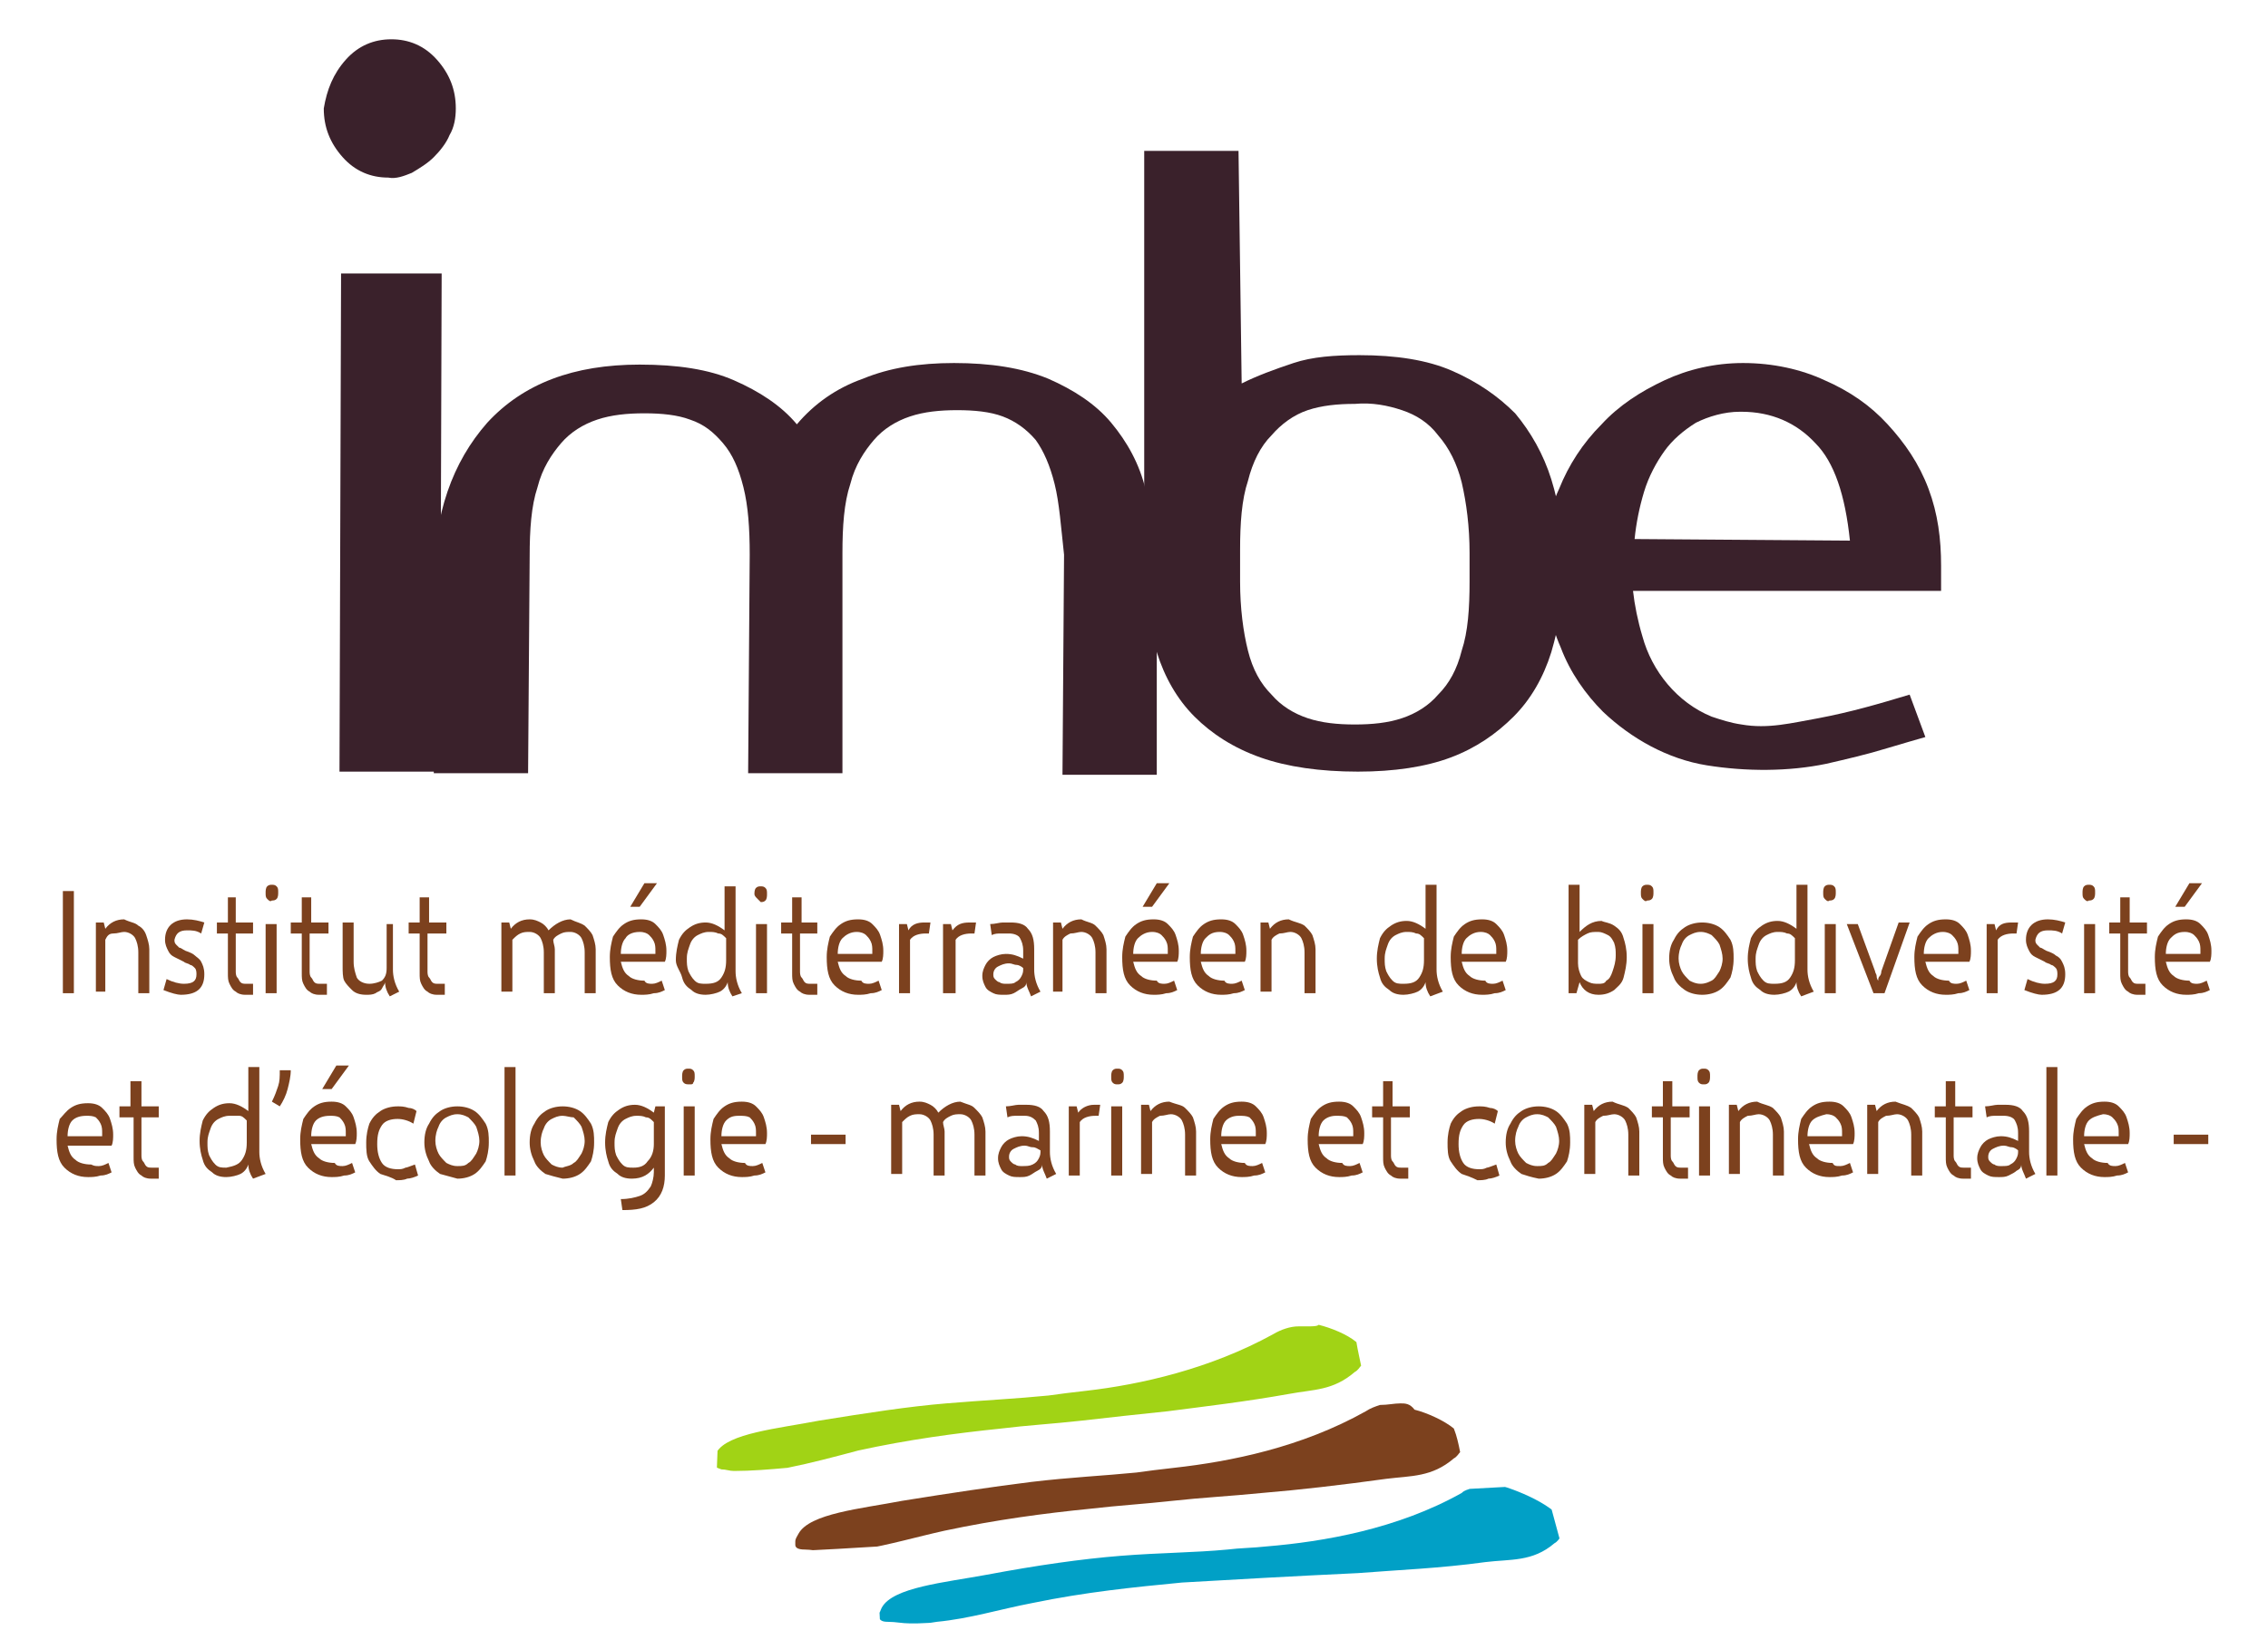
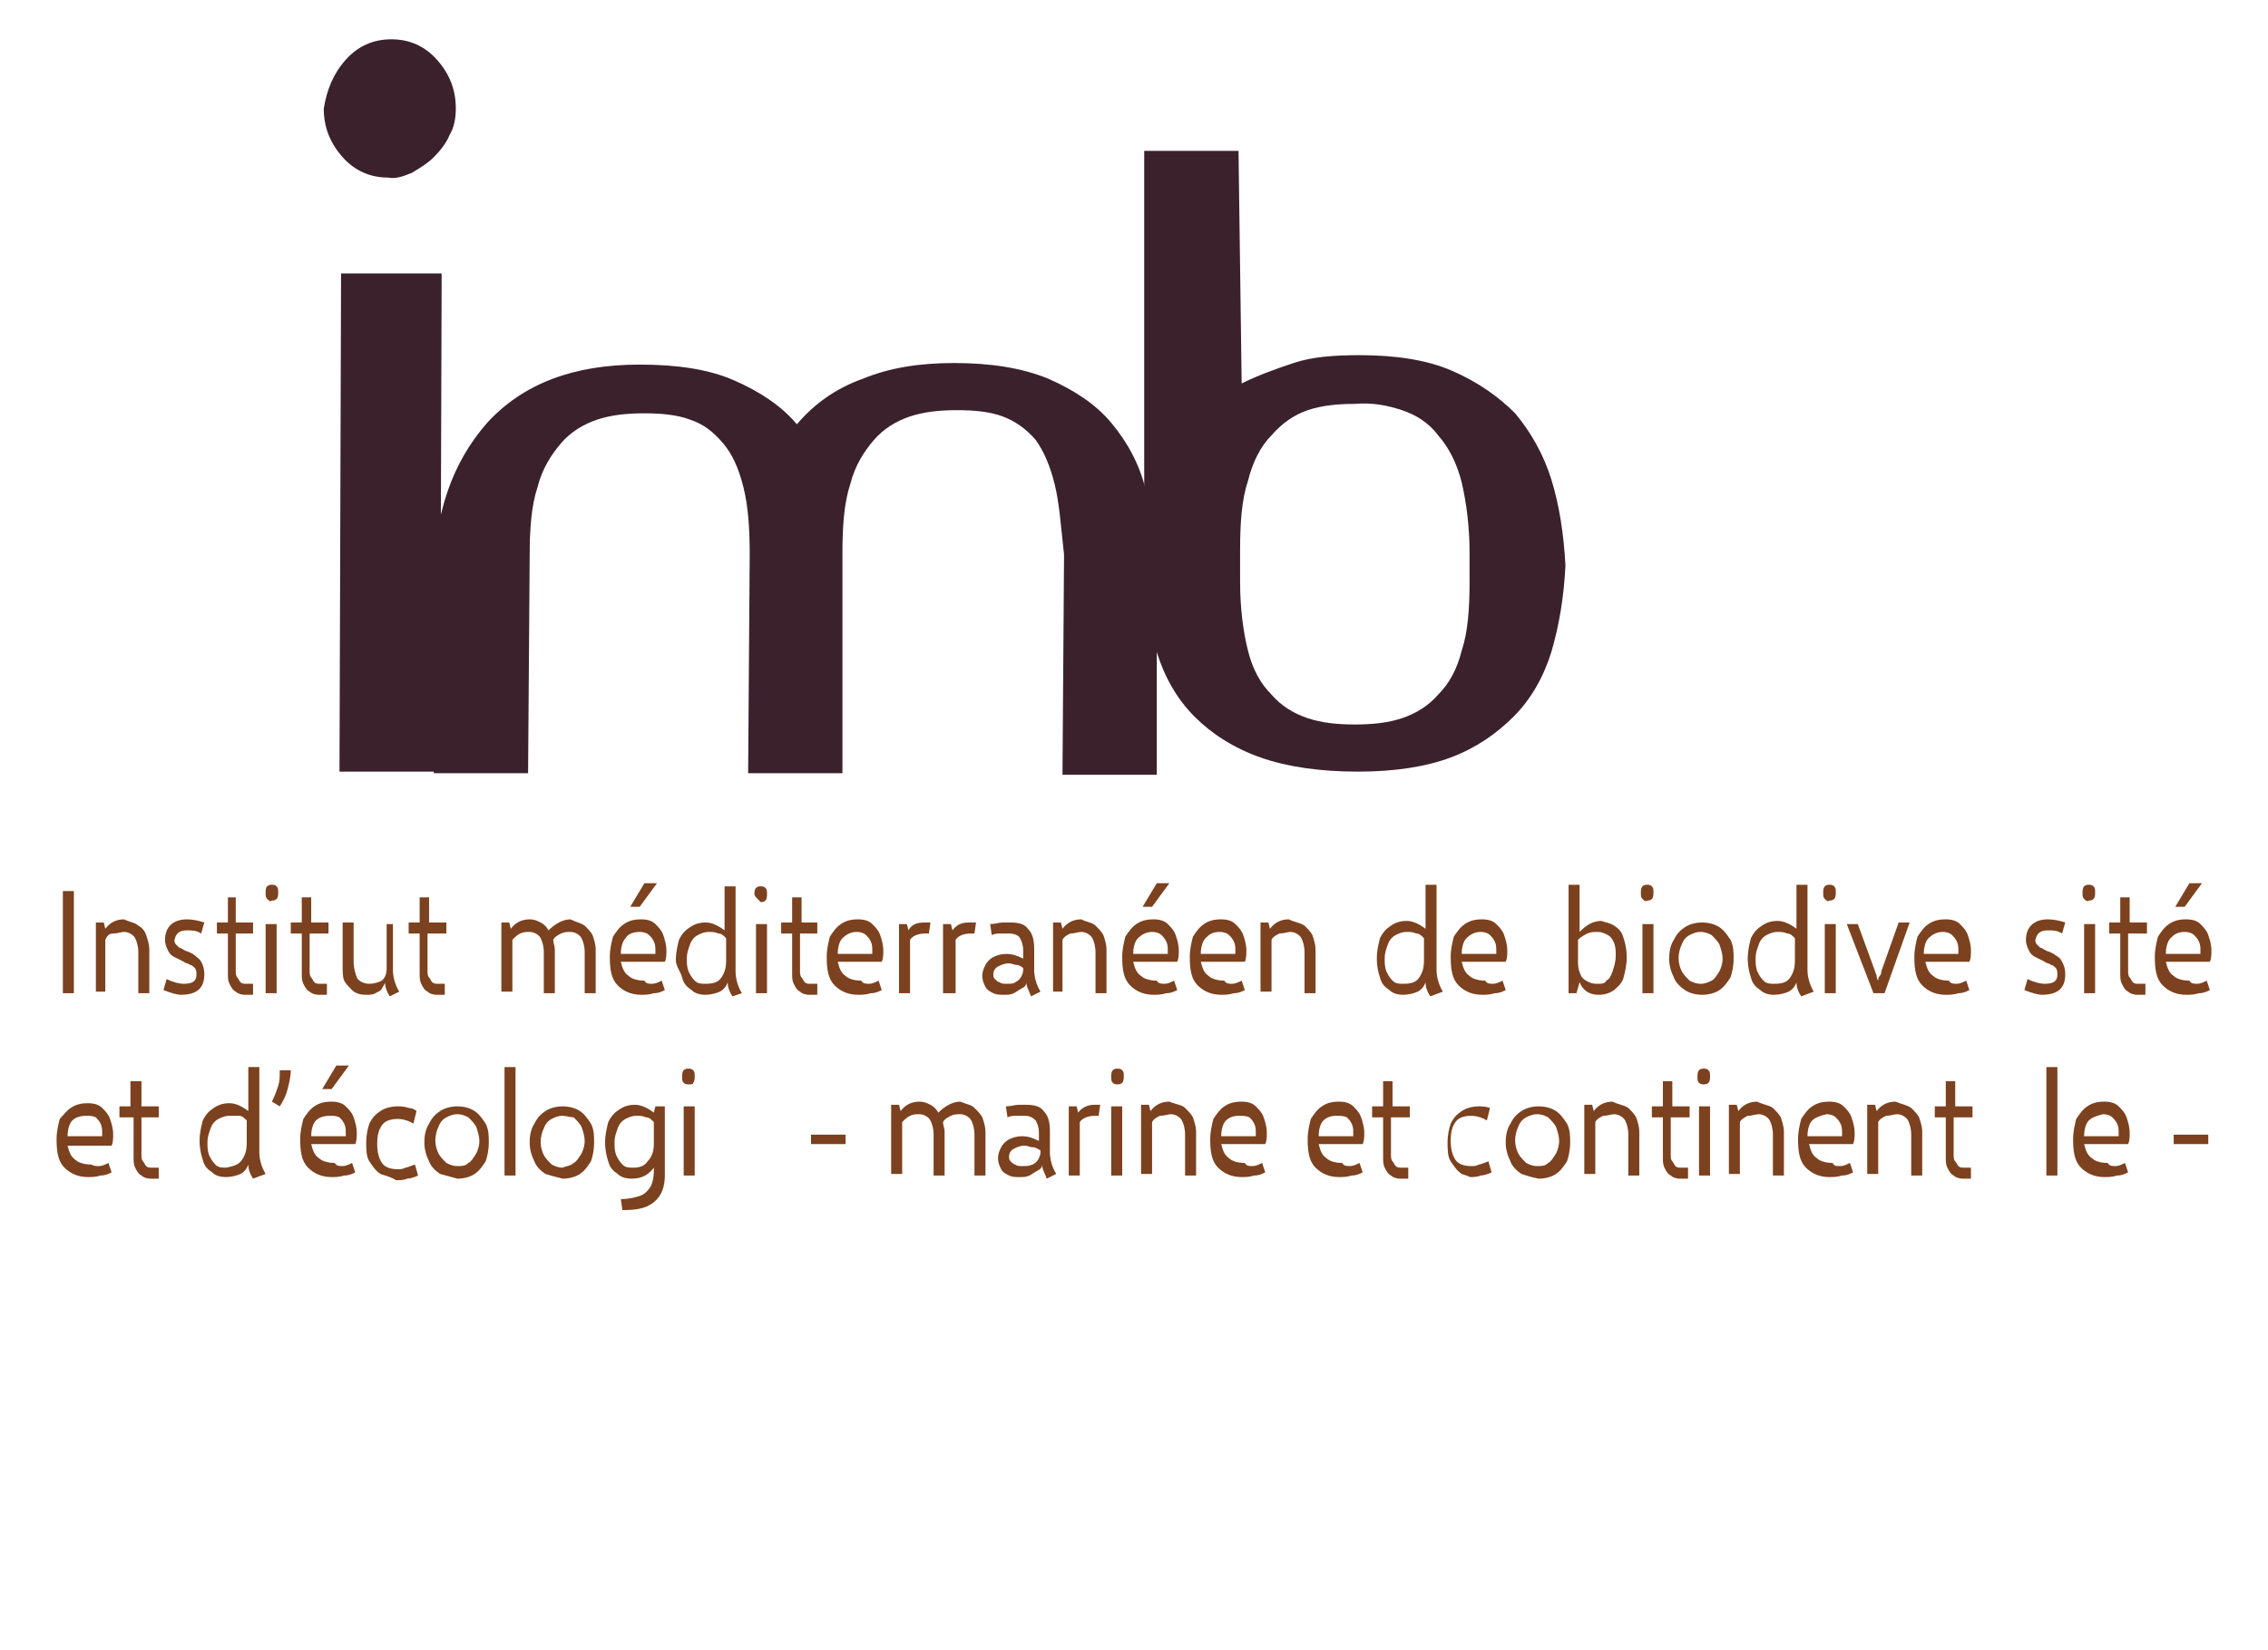
<svg xmlns="http://www.w3.org/2000/svg" xmlns:xlink="http://www.w3.org/1999/xlink" id="Calque_1" x="0px" y="0px" viewBox="0 0 144.3 105" style="enable-background:new 0 0 144.3 105;" xml:space="preserve">
  <style type="text/css">
	.st0{fill:#3A212B;}
	.st1{fill:#7C411E;}
	.st2{enable-background:new    ;}
	.st3{clip-path:url(#SVGID_00000111158866575572342450000006803342705925206924_);}
	.st4{clip-path:url(#SVGID_00000091716246218925878310000010670956069482427287_);fill:#A1D315;}
	.st5{clip-path:url(#SVGID_00000169531224514474990110000018153366341693245581_);fill:#01A0C6;}
	.st6{clip-path:url(#SVGID_00000180355168292087206060000015112419712157022379_);fill:#7C411E;}
</style>
  <g>
    <g>
      <path class="st0" d="M22,3.8c0.8-0.9,1.8-1.3,2.9-1.3c1.1,0,2.1,0.4,2.9,1.3C28.6,4.7,29,5.7,29,6.9c0,0.6-0.1,1.2-0.4,1.7    c-0.2,0.5-0.6,1-1,1.4c-0.4,0.4-0.9,0.7-1.4,1c-0.5,0.2-1,0.4-1.5,0.3c-1.1,0-2.1-0.4-2.9-1.3c-0.8-0.9-1.2-1.9-1.2-3.1    C20.8,5.7,21.2,4.7,22,3.8 M28,49.1l-6.4,0l0.1-31.7l6.4,0L28,49.1z" />
      <g>
        <path class="st0" d="M67.1,30.8c-0.3-1.2-0.7-2.1-1.2-2.8c-0.6-0.7-1.3-1.2-2.1-1.5c-0.8-0.3-1.8-0.4-2.9-0.4     c-1.1,0-2.1,0.1-3,0.4c-0.9,0.3-1.7,0.8-2.3,1.5c-0.6,0.7-1.2,1.6-1.5,2.8c-0.4,1.2-0.5,2.7-0.5,4.4c0,0.1,0,0.3,0,0.6     c0,0.3,0,0.9,0,1.8c0,0.9,0,2.3,0,4.1c0,1.8,0,4.3,0,7.5l-6,0l0.1-13.9c0-1.7-0.1-3.1-0.4-4.3c-0.3-1.2-0.7-2.1-1.3-2.8     c-0.6-0.7-1.2-1.2-2.1-1.5c-0.8-0.3-1.8-0.4-2.9-0.4c-1.1,0-2.1,0.1-3,0.4c-0.9,0.3-1.7,0.8-2.3,1.5c-0.6,0.7-1.2,1.6-1.5,2.8     c-0.4,1.2-0.5,2.7-0.5,4.4l-0.1,13.8l-6,0l0-12.2c0-4.3,1.2-7.6,3.4-10.1c2.3-2.5,5.5-3.7,9.7-3.7c2.4,0,4.4,0.3,6,1     c1.6,0.7,3,1.6,4,2.8c1.1-1.3,2.5-2.3,4.2-2.9c1.7-0.7,3.6-1,5.8-1c2.3,0,4.3,0.3,6,1c1.6,0.7,3,1.6,4,2.8c1,1.2,1.8,2.6,2.2,4.3     c0.5,1.7,0.7,3.6,0.7,5.7l0,12.4l-6,0l0.1-14C67.5,33.5,67.4,32,67.1,30.8" />
        <path class="st0" d="M72.8,34.8c0-0.8,0-1.8,0-3.1c0-1.3,0-2.8,0-4.5c0-1.7,0-3.5,0-5.5c0-1.9,0-3.9,0-6c0-2.1,0-4.1,0-6.1l6,0     L79,24.4c1-0.5,2.1-0.9,3.3-1.3c1.2-0.4,2.6-0.5,4.2-0.5c2.3,0,4.3,0.3,5.9,1c1.6,0.7,2.9,1.6,4,2.7c1,1.2,1.8,2.6,2.3,4.2     c0.5,1.6,0.8,3.5,0.9,5.5c-0.1,2-0.4,3.8-0.9,5.5c-0.5,1.6-1.3,3-2.4,4.1c-1.1,1.1-2.4,2-4,2.6c-1.6,0.6-3.6,0.9-5.9,0.9     c-2.4,0-4.5-0.3-6.2-0.9c-1.7-0.6-3.1-1.5-4.2-2.6c-1.1-1.1-1.9-2.5-2.4-4.1c-0.5-1.6-0.8-3.4-0.9-5.5     C72.8,36,72.8,35.6,72.8,34.8 M78.9,37c0,1.7,0.2,3.2,0.5,4.4c0.3,1.2,0.8,2.1,1.5,2.8c0.6,0.7,1.4,1.2,2.3,1.5     c0.9,0.3,1.9,0.4,3,0.4c1.1,0,2.1-0.1,3-0.4c0.9-0.3,1.7-0.8,2.3-1.5c0.7-0.7,1.2-1.6,1.5-2.8c0.4-1.2,0.5-2.7,0.5-4.4l0-1.8     c0-1.7-0.2-3.2-0.5-4.5c-0.3-1.2-0.8-2.2-1.5-3c-0.6-0.8-1.4-1.3-2.3-1.6c-0.9-0.3-1.9-0.5-3-0.4c-1.1,0-2.1,0.1-3,0.4     c-0.9,0.3-1.7,0.9-2.3,1.6c-0.7,0.7-1.2,1.7-1.5,2.9c-0.4,1.2-0.5,2.7-0.5,4.4L78.9,37z" />
-         <path class="st0" d="M103.9,37.6c0.1,0.9,0.3,1.9,0.6,2.9c0.6,2.2,2.2,4.2,4.4,5.1c0.6,0.2,1.2,0.4,1.9,0.5     c1.7,0.3,3.2-0.1,4.9-0.4c2.1-0.4,3.8-0.9,5.8-1.5c0,0,1,2.7,1,2.7c0,0-2.1,0.6-2.4,0.7c-1.3,0.4-2.6,0.7-3.9,1     c-2.4,0.5-5.1,0.5-7.6,0.1c-2.5-0.4-4.8-1.7-6.6-3.4c-1.1-1.1-2.1-2.5-2.7-4.1c-0.7-1.6-1-3.3-1.1-5.2c0-1.7,0.3-3.4,1-4.9     c0.6-1.5,1.5-2.9,2.7-4.1c1.1-1.2,2.5-2.1,4-2.8c1.5-0.7,3.2-1.1,5-1.1c1.9,0,3.7,0.4,5.2,1.1c1.6,0.7,2.9,1.6,4,2.8     c1.1,1.2,2,2.5,2.6,4.1c0.6,1.6,0.8,3.2,0.8,4.9c0,0.2,0,0.4,0,0.8c0,0.3,0,0.6,0,0.8L103.9,37.6z M107.9,26.9     c-0.8,0.5-1.5,1.1-2,1.8c-0.5,0.7-1,1.6-1.3,2.6c-0.3,1-0.5,2-0.6,3l13.7,0.1c-0.3-2.9-1-5-2.2-6.2c-1.2-1.3-2.8-2-4.7-2h-0.1     C109.7,26.2,108.7,26.5,107.9,26.9" />
      </g>
    </g>
    <g>
      <path class="st1" d="M4,56.7h0.7v6.5H4V56.7z" />
      <path class="st1" d="M8.8,58.9C9,59,9.2,59.2,9.3,59.5c0.1,0.3,0.2,0.6,0.2,0.9v2.8H8.8v-2.6c0-0.4-0.1-0.7-0.2-0.9    c-0.1-0.2-0.4-0.4-0.7-0.4c-0.2,0-0.4,0.1-0.7,0.1s-0.4,0.2-0.5,0.4l0,3.3H6.1l0-4.4h0.5l0.1,0.4c0.3-0.4,0.7-0.6,1.2-0.6    C8.3,58.7,8.6,58.7,8.8,58.9z" />
      <path class="st1" d="M10.4,63l0.2-0.7c0.4,0.2,0.8,0.3,1.1,0.3c0.6,0,0.8-0.2,0.8-0.6c0-0.1,0-0.3-0.1-0.4s-0.2-0.2-0.3-0.2    c-0.1-0.1-0.3-0.1-0.4-0.2c-0.2-0.1-0.4-0.2-0.6-0.3c-0.2-0.1-0.3-0.2-0.4-0.4c-0.1-0.2-0.2-0.4-0.2-0.7c0-0.8,0.5-1.3,1.4-1.3    c0.4,0,0.8,0.1,1.1,0.2l-0.2,0.7c-0.3-0.2-0.6-0.2-0.9-0.2c-0.5,0-0.7,0.2-0.8,0.6c0,0.1,0,0.2,0.1,0.3c0.1,0.1,0.1,0.1,0.2,0.2    c0.1,0,0.2,0.1,0.4,0.2c0.3,0.1,0.5,0.2,0.6,0.3s0.3,0.2,0.4,0.4c0.1,0.2,0.2,0.4,0.2,0.8c0,0.9-0.5,1.3-1.5,1.3    C11.3,63.3,10.9,63.2,10.4,63z" />
      <path class="st1" d="M15,59.4v2.4c0,0.1,0,0.3,0.1,0.4c0.1,0.1,0.1,0.2,0.2,0.3c0.1,0.1,0.2,0.1,0.4,0.1c0.1,0,0.2,0,0.4,0v0.7    c-0.2,0-0.4,0-0.5,0c-0.3,0-0.5-0.1-0.6-0.2c-0.2-0.1-0.3-0.3-0.4-0.5c-0.1-0.2-0.1-0.4-0.1-0.7v-2.5h-0.7v-0.7h0.7v-1.6H15v1.6    h1.1v0.7H15z" />
      <path class="st1" d="M17,57.2c-0.1-0.1-0.1-0.2-0.1-0.4c0-0.1,0-0.3,0.1-0.4c0.1-0.1,0.2-0.1,0.3-0.1c0.1,0,0.2,0,0.3,0.1    c0.1,0.1,0.1,0.2,0.1,0.4c0,0.1,0,0.3-0.1,0.4c-0.1,0.1-0.2,0.1-0.3,0.1C17.2,57.4,17.1,57.3,17,57.2z M16.9,58.8h0.7v4.4h-0.7    V58.8z" />
      <path class="st1" d="M19.7,59.4v2.4c0,0.1,0,0.3,0.1,0.4c0.1,0.1,0.1,0.2,0.2,0.3c0.1,0.1,0.2,0.1,0.4,0.1c0.1,0,0.2,0,0.4,0v0.7    c-0.2,0-0.4,0-0.5,0c-0.3,0-0.5-0.1-0.6-0.2c-0.2-0.1-0.3-0.3-0.4-0.5c-0.1-0.2-0.1-0.4-0.1-0.7v-2.5h-0.7v-0.7h0.7v-1.6h0.6v1.6    h1.1v0.7H19.7z" />
      <path class="st1" d="M24.8,63.4c-0.2-0.3-0.3-0.6-0.3-0.9c0,0.1-0.1,0.2-0.2,0.4s-0.3,0.2-0.4,0.3c-0.2,0.1-0.4,0.1-0.6,0.1    c-0.4,0-0.7-0.1-0.9-0.3c-0.2-0.2-0.4-0.4-0.5-0.6s-0.1-0.6-0.1-0.9v-2.8h0.7v2.5c0,0.4,0.1,0.7,0.2,1c0.1,0.2,0.4,0.4,0.8,0.4    c0.3,0,0.6-0.1,0.8-0.2c0.2-0.2,0.3-0.4,0.3-0.8v-2.8H25v2.9c0,0.4,0.1,0.9,0.4,1.4L24.8,63.4z" />
      <path class="st1" d="M27.2,59.4v2.4c0,0.1,0,0.3,0.1,0.4c0.1,0.1,0.1,0.2,0.2,0.3c0.1,0.1,0.2,0.1,0.4,0.1c0.1,0,0.2,0,0.4,0v0.7    c-0.2,0-0.4,0-0.5,0c-0.3,0-0.5-0.1-0.6-0.2c-0.2-0.1-0.3-0.3-0.4-0.5c-0.1-0.2-0.1-0.4-0.1-0.7v-2.5h-0.7v-0.7h0.7v-1.6h0.6v1.6    h1.1v0.7H27.2z" />
      <path class="st1" d="M37.2,58.9c0.2,0.2,0.4,0.4,0.5,0.6c0.1,0.3,0.2,0.6,0.2,0.9v2.8h-0.7v-2.6c0-0.4-0.1-0.7-0.2-0.9    c-0.1-0.2-0.4-0.4-0.7-0.4c-0.2,0-0.4,0-0.6,0.1c-0.2,0.1-0.4,0.2-0.5,0.4c0,0.2,0.1,0.4,0.1,0.6v2.8h-0.7v-2.6    c0-0.4-0.1-0.7-0.2-0.9c-0.1-0.2-0.4-0.4-0.7-0.4c-0.2,0-0.4,0-0.6,0.1c-0.2,0.1-0.3,0.2-0.5,0.4l0,3.3h-0.7l0-4.4h0.5l0.1,0.4    c0.3-0.4,0.7-0.6,1.2-0.6c0.3,0,0.5,0.1,0.7,0.2c0.2,0.1,0.4,0.3,0.5,0.5c0.4-0.4,0.9-0.7,1.4-0.7C36.7,58.7,36.9,58.7,37.2,58.9z    " />
      <path class="st1" d="M41.5,62.6c0.2,0,0.4-0.1,0.6-0.2l0.2,0.6c-0.2,0.1-0.4,0.2-0.7,0.2c-0.3,0.1-0.6,0.1-0.8,0.1    c-0.6,0-1.1-0.2-1.5-0.6c-0.4-0.4-0.5-1-0.5-1.8c0-0.5,0.1-0.9,0.2-1.3c0.2-0.3,0.4-0.6,0.7-0.8c0.3-0.2,0.6-0.3,1.1-0.3    c0.4,0,0.7,0.1,0.9,0.3s0.4,0.4,0.5,0.7c0.1,0.3,0.2,0.6,0.2,1c0,0.2,0,0.5-0.1,0.7l-2.8,0c0.1,0.4,0.2,0.7,0.5,0.9    c0.2,0.2,0.6,0.3,1,0.3C41.1,62.6,41.3,62.6,41.5,62.6z M39.8,59.7c-0.2,0.2-0.3,0.6-0.3,1l2.2,0c0-0.1,0-0.1,0-0.2    c0-0.2,0-0.4-0.1-0.6c-0.1-0.2-0.2-0.3-0.3-0.4c-0.1-0.1-0.3-0.2-0.6-0.2C40.2,59.3,39.9,59.5,39.8,59.7z M41,56.2h0.8l-1.1,1.5    h-0.6L41,56.2z" />
      <path class="st1" d="M46.6,63.4c-0.2-0.3-0.3-0.6-0.3-0.9c-0.1,0.3-0.3,0.5-0.5,0.6c-0.2,0.1-0.6,0.2-0.9,0.2    c-0.4,0-0.7-0.1-0.9-0.3c-0.3-0.2-0.5-0.4-0.6-0.8S43,61.5,43,61.1c0-0.5,0.1-0.9,0.2-1.3c0.2-0.4,0.4-0.6,0.7-0.8    c0.3-0.2,0.6-0.3,1-0.3c0.4,0,0.8,0.2,1.2,0.5v-2.8h0.7v5.4c0,0.4,0.1,0.9,0.4,1.4L46.6,63.4z M45.9,62.2c0.2-0.3,0.3-0.6,0.3-1.1    v-1.4c-0.2-0.2-0.3-0.3-0.5-0.3c-0.2-0.1-0.4-0.1-0.6-0.1c-0.3,0-0.5,0.1-0.7,0.2c-0.2,0.1-0.4,0.3-0.5,0.6    c-0.1,0.3-0.2,0.5-0.2,0.9c0,0.3,0,0.5,0.1,0.8c0.1,0.2,0.2,0.4,0.4,0.6c0.2,0.2,0.4,0.2,0.7,0.2C45.4,62.6,45.7,62.5,45.9,62.2z" />
      <path class="st1" d="M48.2,57.2C48.1,57.1,48,57,48,56.9c0-0.1,0-0.3,0.1-0.4c0.1-0.1,0.2-0.1,0.3-0.1c0.1,0,0.2,0,0.3,0.1    c0.1,0.1,0.1,0.2,0.1,0.4c0,0.1,0,0.3-0.1,0.4c-0.1,0.1-0.2,0.1-0.3,0.1C48.4,57.4,48.3,57.3,48.2,57.2z M48.1,58.8h0.7v4.4h-0.7    V58.8z" />
      <path class="st1" d="M50.9,59.4v2.4c0,0.1,0,0.3,0.1,0.4c0.1,0.1,0.1,0.2,0.2,0.3c0.1,0.1,0.2,0.1,0.4,0.1c0.1,0,0.2,0,0.4,0v0.7    c-0.2,0-0.4,0-0.5,0c-0.3,0-0.5-0.1-0.6-0.2c-0.2-0.1-0.3-0.3-0.4-0.5c-0.1-0.2-0.1-0.4-0.1-0.7v-2.5h-0.7v-0.7h0.7v-1.6h0.6v1.6    H52v0.7H50.9z" />
      <path class="st1" d="M55.3,62.6c0.2,0,0.4-0.1,0.6-0.2l0.2,0.6c-0.2,0.1-0.4,0.2-0.7,0.2c-0.3,0.1-0.6,0.1-0.8,0.1    c-0.6,0-1.1-0.2-1.5-0.6c-0.4-0.4-0.5-1-0.5-1.8c0-0.5,0.1-0.9,0.2-1.3c0.2-0.3,0.4-0.6,0.7-0.8c0.3-0.2,0.6-0.3,1.1-0.3    c0.4,0,0.7,0.1,0.9,0.3s0.4,0.4,0.5,0.7c0.1,0.3,0.2,0.6,0.2,1c0,0.2,0,0.5-0.1,0.7l-2.8,0c0.1,0.4,0.2,0.7,0.5,0.9    c0.2,0.2,0.6,0.3,1,0.3C54.9,62.6,55.1,62.6,55.3,62.6z M53.6,59.7c-0.2,0.2-0.3,0.6-0.3,1l2.2,0c0-0.1,0-0.1,0-0.2    c0-0.2,0-0.4-0.1-0.6c-0.1-0.2-0.2-0.3-0.3-0.4c-0.1-0.1-0.3-0.2-0.6-0.2C54.1,59.3,53.8,59.5,53.6,59.7z" />
      <path class="st1" d="M58.8,58.7c0.1,0,0.2,0,0.4,0l-0.1,0.7c-0.1,0-0.1,0-0.2,0c-0.4,0-0.8,0.1-1,0.4v3.4h-0.7v-4.4h0.5l0.1,0.4    C58,58.8,58.4,58.7,58.8,58.7z" />
      <path class="st1" d="M61.7,58.7c0.1,0,0.2,0,0.4,0l-0.1,0.7c-0.1,0-0.1,0-0.2,0c-0.4,0-0.8,0.1-1,0.4v3.4H60v-4.4h0.5l0.1,0.4    C60.9,58.8,61.2,58.7,61.7,58.7z" />
      <path class="st1" d="M65.6,63.4c-0.1-0.3-0.3-0.6-0.3-0.9c0,0.2-0.1,0.3-0.3,0.4s-0.3,0.2-0.5,0.3c-0.2,0.1-0.4,0.1-0.6,0.1    c-0.3,0-0.5,0-0.7-0.1c-0.2-0.1-0.4-0.2-0.5-0.4c-0.1-0.2-0.2-0.4-0.2-0.7c0-0.3,0.1-0.5,0.2-0.7c0.1-0.2,0.3-0.4,0.5-0.5    c0.2-0.1,0.5-0.2,0.8-0.2c0.4,0,0.7,0.1,1.1,0.3v-0.5c0-0.4-0.1-0.6-0.2-0.8s-0.4-0.3-0.7-0.3c-0.1,0-0.3,0-0.5,0    c-0.2,0-0.4,0-0.6,0.1l-0.1-0.7c0.3,0,0.6-0.1,0.8-0.1c0.2,0,0.3,0,0.5,0c0.5,0,0.9,0.1,1.1,0.4c0.3,0.3,0.4,0.7,0.4,1.3l0,1.3    c0,0.4,0.1,0.9,0.4,1.4L65.6,63.4z M64.6,62.5c0.2-0.1,0.3-0.2,0.4-0.4c0.1-0.2,0.1-0.3,0.1-0.5v0c-0.1-0.1-0.3-0.2-0.4-0.2    c-0.2,0-0.3-0.1-0.5-0.1c-0.3,0-0.5,0.1-0.7,0.2c-0.2,0.1-0.3,0.3-0.3,0.5c0,0.1,0,0.2,0.1,0.3s0.2,0.2,0.3,0.2    c0.1,0.1,0.3,0.1,0.4,0.1C64.3,62.6,64.5,62.6,64.6,62.5z" />
      <path class="st1" d="M69.7,58.9c0.2,0.2,0.4,0.4,0.5,0.6c0.1,0.3,0.2,0.6,0.2,0.9v2.8h-0.7v-2.6c0-0.4-0.1-0.7-0.2-0.9    c-0.1-0.2-0.4-0.4-0.7-0.4c-0.2,0-0.4,0.1-0.7,0.1c-0.2,0.1-0.4,0.2-0.5,0.4l0,3.3H67l0-4.4h0.5l0.1,0.4c0.3-0.4,0.7-0.6,1.2-0.6    C69.2,58.7,69.5,58.7,69.7,58.9z" />
      <path class="st1" d="M74.1,62.6c0.2,0,0.4-0.1,0.6-0.2l0.2,0.6c-0.2,0.1-0.4,0.2-0.7,0.2c-0.3,0.1-0.6,0.1-0.8,0.1    c-0.6,0-1.1-0.2-1.5-0.6c-0.4-0.4-0.5-1-0.5-1.8c0-0.5,0.1-0.9,0.2-1.3c0.2-0.3,0.4-0.6,0.7-0.8c0.3-0.2,0.6-0.3,1.1-0.3    c0.4,0,0.7,0.1,0.9,0.3s0.4,0.4,0.5,0.7c0.1,0.3,0.2,0.6,0.2,1c0,0.2,0,0.5-0.1,0.7l-2.8,0c0.1,0.4,0.2,0.7,0.5,0.9    c0.2,0.2,0.6,0.3,1,0.3C73.7,62.6,73.9,62.6,74.1,62.6z M72.4,59.7c-0.2,0.2-0.3,0.6-0.3,1l2.2,0c0-0.1,0-0.1,0-0.2    c0-0.2,0-0.4-0.1-0.6c-0.1-0.2-0.2-0.3-0.3-0.4c-0.1-0.1-0.3-0.2-0.6-0.2C72.9,59.3,72.6,59.5,72.4,59.7z M73.6,56.2h0.8l-1.1,1.5    h-0.6L73.6,56.2z" />
      <path class="st1" d="M78.4,62.6c0.2,0,0.4-0.1,0.6-0.2l0.2,0.6c-0.2,0.1-0.4,0.2-0.7,0.2c-0.3,0.1-0.6,0.1-0.8,0.1    c-0.6,0-1.1-0.2-1.5-0.6c-0.4-0.4-0.5-1-0.5-1.8c0-0.5,0.1-0.9,0.2-1.3c0.2-0.3,0.4-0.6,0.7-0.8c0.3-0.2,0.6-0.3,1.1-0.3    c0.4,0,0.7,0.1,0.9,0.3c0.2,0.2,0.4,0.4,0.5,0.7c0.1,0.3,0.2,0.6,0.2,1c0,0.2,0,0.5-0.1,0.7l-2.8,0c0.1,0.4,0.2,0.7,0.5,0.9    c0.2,0.2,0.6,0.3,1,0.3C78,62.6,78.2,62.6,78.4,62.6z M76.7,59.7c-0.2,0.2-0.3,0.6-0.3,1l2.2,0c0-0.1,0-0.1,0-0.2    c0-0.2,0-0.4-0.1-0.6c-0.1-0.2-0.2-0.3-0.3-0.4c-0.1-0.1-0.3-0.2-0.6-0.2C77.1,59.3,76.9,59.5,76.7,59.7z" />
      <path class="st1" d="M83,58.9c0.2,0.2,0.4,0.4,0.5,0.6c0.1,0.3,0.2,0.6,0.2,0.9v2.8H83v-2.6c0-0.4-0.1-0.7-0.2-0.9    c-0.1-0.2-0.4-0.4-0.7-0.4c-0.2,0-0.4,0.1-0.7,0.1c-0.2,0.1-0.4,0.2-0.5,0.4l0,3.3h-0.7l0-4.4h0.5l0.1,0.4    c0.3-0.4,0.7-0.6,1.2-0.6C82.4,58.7,82.7,58.7,83,58.9z" />
      <path class="st1" d="M91,63.4c-0.2-0.3-0.3-0.6-0.3-0.9c-0.1,0.3-0.3,0.5-0.5,0.6c-0.2,0.1-0.6,0.2-0.9,0.2    c-0.4,0-0.7-0.1-0.9-0.3c-0.3-0.2-0.5-0.4-0.6-0.8c-0.1-0.3-0.2-0.7-0.2-1.2c0-0.5,0.1-0.9,0.2-1.3c0.2-0.4,0.4-0.6,0.7-0.8    c0.3-0.2,0.6-0.3,1-0.3c0.4,0,0.8,0.2,1.2,0.5v-2.8h0.7v5.4c0,0.4,0.1,0.9,0.4,1.4L91,63.4z M90.3,62.2c0.2-0.3,0.3-0.6,0.3-1.1    v-1.4c-0.2-0.2-0.3-0.3-0.5-0.3c-0.2-0.1-0.4-0.1-0.6-0.1c-0.3,0-0.5,0.1-0.7,0.2c-0.2,0.1-0.4,0.3-0.5,0.6    c-0.1,0.3-0.2,0.5-0.2,0.9c0,0.3,0,0.5,0.1,0.8c0.1,0.2,0.2,0.4,0.4,0.6c0.2,0.2,0.4,0.2,0.7,0.2C89.8,62.6,90.1,62.5,90.3,62.2z" />
      <path class="st1" d="M95,62.6c0.2,0,0.4-0.1,0.6-0.2l0.2,0.6c-0.2,0.1-0.4,0.2-0.7,0.2c-0.3,0.1-0.6,0.1-0.8,0.1    c-0.6,0-1.1-0.2-1.5-0.6c-0.4-0.4-0.5-1-0.5-1.8c0-0.5,0.1-0.9,0.2-1.3c0.2-0.3,0.4-0.6,0.7-0.8c0.3-0.2,0.6-0.3,1.1-0.3    c0.4,0,0.7,0.1,0.9,0.3s0.4,0.4,0.5,0.7c0.1,0.3,0.2,0.6,0.2,1c0,0.2,0,0.5-0.1,0.7l-2.8,0c0.1,0.4,0.2,0.7,0.5,0.9    c0.2,0.2,0.6,0.3,1,0.3C94.6,62.6,94.8,62.6,95,62.6z M93.3,59.7c-0.2,0.2-0.3,0.6-0.3,1l2.2,0c0-0.1,0-0.1,0-0.2    c0-0.2,0-0.4-0.1-0.6c-0.1-0.2-0.2-0.3-0.3-0.4c-0.1-0.1-0.3-0.2-0.6-0.2C93.8,59.3,93.5,59.5,93.3,59.7z" />
      <path class="st1" d="M102.7,58.9c0.3,0.2,0.5,0.4,0.6,0.8c0.1,0.3,0.2,0.7,0.2,1.2c0,0.5-0.1,0.9-0.2,1.3    c-0.1,0.4-0.4,0.6-0.6,0.8c-0.3,0.2-0.6,0.3-1,0.3c-0.6,0-1-0.3-1.2-0.8l-0.2,0.7h-0.5l0-6.9h0.7v3c0.4-0.4,0.8-0.7,1.4-0.7    C102.1,58.7,102.4,58.7,102.7,58.9z M102.2,62.4c0.2-0.1,0.3-0.3,0.4-0.6c0.1-0.3,0.2-0.6,0.2-1c0-0.3,0-0.5-0.1-0.8    c-0.1-0.2-0.2-0.4-0.4-0.5c-0.2-0.1-0.4-0.2-0.6-0.2c-0.3,0-0.5,0-0.7,0.1c-0.2,0.1-0.4,0.2-0.6,0.4v0.9l0,0.6    c0,0.3,0.1,0.6,0.2,0.8s0.3,0.3,0.5,0.4c0.2,0.1,0.4,0.1,0.6,0.1C101.9,62.6,102.1,62.6,102.2,62.4z" />
      <path class="st1" d="M104.5,57.2c-0.1-0.1-0.1-0.2-0.1-0.4c0-0.1,0-0.3,0.1-0.4c0.1-0.1,0.2-0.1,0.3-0.1c0.1,0,0.2,0,0.3,0.1    c0.1,0.1,0.1,0.2,0.1,0.4c0,0.1,0,0.3-0.1,0.4c-0.1,0.1-0.2,0.1-0.3,0.1C104.7,57.4,104.6,57.3,104.5,57.2z M104.5,58.8h0.7v4.4    h-0.7V58.8z" />
      <path class="st1" d="M107.2,63c-0.3-0.2-0.6-0.5-0.7-0.8c-0.2-0.4-0.3-0.8-0.3-1.2c0-0.5,0.1-0.9,0.3-1.2c0.2-0.4,0.4-0.6,0.7-0.8    c0.3-0.2,0.7-0.3,1.1-0.3c0.4,0,0.8,0.1,1.1,0.3c0.3,0.2,0.5,0.5,0.7,0.8c0.2,0.4,0.2,0.8,0.2,1.2c0,0.5-0.1,0.9-0.2,1.2    c-0.2,0.3-0.4,0.6-0.7,0.8c-0.3,0.2-0.7,0.3-1.1,0.3C107.9,63.3,107.5,63.2,107.2,63z M108.9,62.4c0.2-0.1,0.3-0.3,0.5-0.6    c0.1-0.2,0.2-0.5,0.2-0.8c0-0.3-0.1-0.6-0.2-0.9c-0.1-0.2-0.3-0.4-0.5-0.6c-0.2-0.1-0.4-0.2-0.7-0.2c-0.3,0-0.5,0.1-0.7,0.2    c-0.2,0.1-0.4,0.3-0.5,0.6c-0.1,0.2-0.2,0.5-0.2,0.9c0,0.3,0.1,0.6,0.2,0.8c0.1,0.2,0.3,0.4,0.5,0.6c0.2,0.1,0.4,0.2,0.7,0.2    C108.5,62.6,108.7,62.5,108.9,62.4z" />
      <path class="st1" d="M114.6,63.4c-0.2-0.3-0.3-0.6-0.3-0.9c-0.1,0.3-0.3,0.5-0.5,0.6c-0.2,0.1-0.6,0.2-0.9,0.2    c-0.4,0-0.7-0.1-0.9-0.3c-0.3-0.2-0.5-0.4-0.6-0.8c-0.1-0.3-0.2-0.7-0.2-1.2c0-0.5,0.1-0.9,0.2-1.3c0.2-0.4,0.4-0.6,0.7-0.8    c0.3-0.2,0.6-0.3,1-0.3c0.4,0,0.8,0.2,1.2,0.5v-2.8h0.7v5.4c0,0.4,0.1,0.9,0.4,1.4L114.6,63.4z M113.9,62.2    c0.2-0.3,0.3-0.6,0.3-1.1v-1.4c-0.2-0.2-0.3-0.3-0.5-0.3c-0.2-0.1-0.4-0.1-0.6-0.1c-0.3,0-0.5,0.1-0.7,0.2    c-0.2,0.1-0.4,0.3-0.5,0.6c-0.1,0.3-0.2,0.5-0.2,0.9c0,0.3,0,0.5,0.1,0.8c0.1,0.2,0.2,0.4,0.4,0.6c0.2,0.2,0.4,0.2,0.7,0.2    C113.4,62.6,113.7,62.5,113.9,62.2z" />
      <path class="st1" d="M116.1,57.2c-0.1-0.1-0.1-0.2-0.1-0.4c0-0.1,0-0.3,0.1-0.4c0.1-0.1,0.2-0.1,0.3-0.1c0.1,0,0.2,0,0.3,0.1    c0.1,0.1,0.1,0.2,0.1,0.4c0,0.1,0,0.3-0.1,0.4c-0.1,0.1-0.2,0.1-0.3,0.1C116.3,57.4,116.2,57.3,116.1,57.2z M116.1,58.8h0.7v4.4    h-0.7V58.8z" />
      <path class="st1" d="M117.5,58.8h0.7l1.1,3c0,0.1,0.1,0.2,0.1,0.3c0,0.2,0.1,0.3,0.1,0.3h0c0-0.1,0-0.2,0.1-0.3s0.1-0.3,0.1-0.3    l1.1-3.1h0.7l-1.6,4.5h-0.7L117.5,58.8z" />
      <path class="st1" d="M124.5,62.6c0.2,0,0.4-0.1,0.6-0.2l0.2,0.6c-0.2,0.1-0.4,0.2-0.7,0.2c-0.3,0.1-0.6,0.1-0.8,0.1    c-0.6,0-1.1-0.2-1.5-0.6c-0.4-0.4-0.5-1-0.5-1.8c0-0.5,0.1-0.9,0.2-1.3c0.2-0.3,0.4-0.6,0.7-0.8c0.3-0.2,0.6-0.3,1.1-0.3    c0.4,0,0.7,0.1,0.9,0.3s0.4,0.4,0.5,0.7c0.1,0.3,0.2,0.6,0.2,1c0,0.2,0,0.5-0.1,0.7l-2.8,0c0.1,0.4,0.2,0.7,0.5,0.9    c0.2,0.2,0.6,0.3,1,0.3C124.1,62.6,124.3,62.6,124.5,62.6z M122.7,59.7c-0.2,0.2-0.3,0.6-0.3,1l2.2,0c0-0.1,0-0.1,0-0.2    c0-0.2,0-0.4-0.1-0.6c-0.1-0.2-0.2-0.3-0.3-0.4c-0.1-0.1-0.3-0.2-0.6-0.2C123.2,59.3,122.9,59.5,122.7,59.7z" />
-       <path class="st1" d="M128,58.7c0.1,0,0.2,0,0.4,0l-0.1,0.7c-0.1,0-0.1,0-0.2,0c-0.4,0-0.8,0.1-1,0.4v3.4h-0.7v-4.4h0.5l0.1,0.4    C127.2,58.8,127.5,58.7,128,58.7z" />
      <path class="st1" d="M128.8,63l0.2-0.7c0.4,0.2,0.8,0.3,1.1,0.3c0.6,0,0.8-0.2,0.8-0.6c0-0.1,0-0.3-0.1-0.4s-0.2-0.2-0.3-0.2    c-0.1-0.1-0.3-0.1-0.4-0.2c-0.2-0.1-0.4-0.2-0.6-0.3c-0.2-0.1-0.3-0.2-0.4-0.4c-0.1-0.2-0.2-0.4-0.2-0.7c0-0.8,0.5-1.3,1.4-1.3    c0.4,0,0.8,0.1,1.1,0.2l-0.2,0.7c-0.3-0.2-0.6-0.2-0.9-0.2c-0.5,0-0.7,0.2-0.8,0.6c0,0.1,0,0.2,0.1,0.3c0.1,0.1,0.1,0.1,0.2,0.2    c0.1,0,0.2,0.1,0.4,0.2c0.3,0.1,0.5,0.2,0.6,0.3c0.2,0.1,0.3,0.2,0.4,0.4s0.2,0.4,0.2,0.8c0,0.9-0.5,1.3-1.5,1.3    C129.7,63.3,129.3,63.2,128.8,63z" />
      <path class="st1" d="M132.6,57.2c-0.1-0.1-0.1-0.2-0.1-0.4c0-0.1,0-0.3,0.1-0.4c0.1-0.1,0.2-0.1,0.3-0.1c0.1,0,0.2,0,0.3,0.1    c0.1,0.1,0.1,0.2,0.1,0.4c0,0.1,0,0.3-0.1,0.4c-0.1,0.1-0.2,0.1-0.3,0.1C132.8,57.4,132.7,57.3,132.6,57.2z M132.6,58.8h0.7v4.4    h-0.7V58.8z" />
      <path class="st1" d="M135.4,59.4v2.4c0,0.1,0,0.3,0.1,0.4c0.1,0.1,0.1,0.2,0.2,0.3c0.1,0.1,0.2,0.1,0.4,0.1c0.1,0,0.2,0,0.4,0v0.7    c-0.2,0-0.4,0-0.5,0c-0.3,0-0.5-0.1-0.6-0.2c-0.2-0.1-0.3-0.3-0.4-0.5c-0.1-0.2-0.1-0.4-0.1-0.7v-2.5h-0.7v-0.7h0.7v-1.6h0.6v1.6    h1.1v0.7H135.4z" />
      <path class="st1" d="M139.8,62.6c0.2,0,0.4-0.1,0.6-0.2l0.2,0.6c-0.2,0.1-0.4,0.2-0.7,0.2c-0.3,0.1-0.6,0.1-0.8,0.1    c-0.6,0-1.1-0.2-1.5-0.6c-0.4-0.4-0.5-1-0.5-1.8c0-0.5,0.1-0.9,0.2-1.3c0.2-0.3,0.4-0.6,0.7-0.8c0.3-0.2,0.6-0.3,1.1-0.3    c0.4,0,0.7,0.1,0.9,0.3c0.2,0.2,0.4,0.4,0.5,0.7c0.1,0.3,0.2,0.6,0.2,1c0,0.2,0,0.5-0.1,0.7l-2.8,0c0.1,0.4,0.2,0.7,0.5,0.9    c0.2,0.2,0.6,0.3,1,0.3C139.4,62.6,139.6,62.6,139.8,62.6z M138.1,59.7c-0.2,0.2-0.3,0.6-0.3,1l2.2,0c0-0.1,0-0.1,0-0.2    c0-0.2,0-0.4-0.1-0.6c-0.1-0.2-0.2-0.3-0.3-0.4c-0.1-0.1-0.3-0.2-0.6-0.2C138.5,59.3,138.3,59.5,138.1,59.7z M139.3,56.2h0.8    l-1.1,1.5h-0.6L139.3,56.2z" />
      <path class="st1" d="M6.3,74.2c0.2,0,0.4-0.1,0.6-0.2l0.2,0.6c-0.2,0.1-0.4,0.2-0.7,0.2c-0.3,0.1-0.6,0.1-0.8,0.1    c-0.6,0-1.1-0.2-1.5-0.6c-0.4-0.4-0.5-1-0.5-1.8c0-0.5,0.1-0.9,0.2-1.3C4,71,4.2,70.7,4.5,70.5c0.3-0.2,0.6-0.3,1.1-0.3    c0.4,0,0.7,0.1,0.9,0.3s0.4,0.4,0.5,0.7c0.1,0.3,0.2,0.6,0.2,1c0,0.2,0,0.5-0.1,0.7l-2.8,0c0.1,0.4,0.2,0.7,0.5,0.9    c0.2,0.2,0.6,0.3,1,0.3C6,74.2,6.1,74.2,6.3,74.2z M4.6,71.3c-0.2,0.2-0.3,0.6-0.3,1l2.2,0c0-0.1,0-0.1,0-0.2c0-0.2,0-0.4-0.1-0.6    c-0.1-0.2-0.2-0.3-0.3-0.4C5.9,71,5.7,71,5.5,71C5.1,71,4.8,71.1,4.6,71.3z" />
      <path class="st1" d="M9,71.1v2.4c0,0.1,0,0.3,0.1,0.4c0.1,0.1,0.1,0.2,0.2,0.3c0.1,0.1,0.2,0.1,0.4,0.1c0.1,0,0.2,0,0.4,0v0.7    c-0.2,0-0.4,0-0.5,0c-0.3,0-0.5-0.1-0.6-0.2c-0.2-0.1-0.3-0.3-0.4-0.5c-0.1-0.2-0.1-0.4-0.1-0.7v-2.5H7.6v-0.7h0.7v-1.6H9v1.6h1.1    v0.7H9z" />
      <path class="st1" d="M16.1,75c-0.2-0.3-0.3-0.6-0.3-0.9c-0.1,0.3-0.3,0.5-0.5,0.6c-0.2,0.1-0.6,0.2-0.9,0.2    c-0.4,0-0.7-0.1-0.9-0.3c-0.3-0.2-0.5-0.4-0.6-0.8c-0.1-0.3-0.2-0.7-0.2-1.2c0-0.5,0.1-0.9,0.2-1.3c0.2-0.4,0.4-0.6,0.7-0.8    s0.6-0.3,1-0.3c0.4,0,0.8,0.2,1.2,0.5v-2.8h0.7v5.4c0,0.4,0.1,0.9,0.4,1.4L16.1,75z M15.4,73.8c0.2-0.3,0.3-0.6,0.3-1.1v-1.4    c-0.2-0.2-0.3-0.3-0.5-0.3C15,71,14.8,71,14.6,71c-0.3,0-0.5,0.1-0.7,0.2c-0.2,0.1-0.4,0.3-0.5,0.6c-0.1,0.3-0.2,0.5-0.2,0.9    c0,0.3,0,0.5,0.1,0.8c0.1,0.2,0.2,0.4,0.4,0.6c0.2,0.2,0.4,0.2,0.7,0.2C14.9,74.2,15.2,74.1,15.4,73.8z" />
      <path class="st1" d="M17.3,70.1c0.2-0.4,0.3-0.7,0.4-1c0.1-0.3,0.1-0.6,0.1-1h0.7c0,0.4-0.1,0.8-0.2,1.2c-0.1,0.4-0.3,0.8-0.5,1.1    L17.3,70.1z" />
      <path class="st1" d="M21.8,74.2c0.2,0,0.4-0.1,0.6-0.2l0.2,0.6c-0.2,0.1-0.4,0.2-0.7,0.2c-0.3,0.1-0.6,0.1-0.8,0.1    c-0.6,0-1.1-0.2-1.5-0.6c-0.4-0.4-0.5-1-0.5-1.8c0-0.5,0.1-0.9,0.2-1.3c0.2-0.3,0.4-0.6,0.7-0.8c0.3-0.2,0.6-0.3,1.1-0.3    c0.4,0,0.7,0.1,0.9,0.3c0.2,0.2,0.4,0.4,0.5,0.7c0.1,0.3,0.2,0.6,0.2,1c0,0.2,0,0.5-0.1,0.7l-2.8,0c0.1,0.4,0.2,0.7,0.5,0.9    c0.2,0.2,0.6,0.3,1,0.3C21.4,74.2,21.6,74.2,21.8,74.2z M20.1,71.3c-0.2,0.2-0.3,0.6-0.3,1l2.2,0c0-0.1,0-0.1,0-0.2    c0-0.2,0-0.4-0.1-0.6c-0.1-0.2-0.2-0.3-0.3-0.4C21.4,71,21.2,71,21,71C20.6,71,20.3,71.1,20.1,71.3z M21.4,67.8h0.8l-1.1,1.5h-0.6    L21.4,67.8z" />
      <path class="st1" d="M24.2,74.7c-0.3-0.2-0.5-0.5-0.7-0.8c-0.2-0.3-0.2-0.8-0.2-1.2c0-0.5,0.1-0.9,0.2-1.2    c0.2-0.4,0.4-0.6,0.7-0.8c0.3-0.2,0.7-0.3,1.1-0.3c0.2,0,0.4,0,0.7,0.1c0.2,0,0.4,0.1,0.5,0.2l-0.2,0.8c-0.3-0.2-0.7-0.3-1-0.3    c-0.4,0-0.8,0.1-1,0.4c-0.2,0.3-0.3,0.6-0.3,1.2c0,0.5,0.1,0.9,0.3,1.2c0.2,0.3,0.6,0.4,1,0.4c0.2,0,0.3,0,0.5-0.1    c0.1,0,0.3-0.1,0.6-0.2l0.2,0.7c-0.2,0.1-0.5,0.2-0.7,0.2c-0.2,0.1-0.5,0.1-0.7,0.1C24.9,74.9,24.5,74.8,24.2,74.7z" />
      <path class="st1" d="M28,74.7c-0.3-0.2-0.6-0.5-0.7-0.8c-0.2-0.4-0.3-0.8-0.3-1.2c0-0.5,0.1-0.9,0.3-1.2c0.2-0.4,0.4-0.6,0.7-0.8    c0.3-0.2,0.7-0.3,1.1-0.3c0.4,0,0.8,0.1,1.1,0.3c0.3,0.2,0.5,0.5,0.7,0.8c0.2,0.4,0.2,0.8,0.2,1.2c0,0.5-0.1,0.9-0.2,1.2    c-0.2,0.3-0.4,0.6-0.7,0.8c-0.3,0.2-0.7,0.3-1.1,0.3C28.7,74.9,28.4,74.8,28,74.7z M29.8,74c0.2-0.1,0.3-0.3,0.5-0.6    c0.1-0.2,0.2-0.5,0.2-0.8c0-0.3-0.1-0.6-0.2-0.9c-0.1-0.2-0.3-0.4-0.5-0.6c-0.2-0.1-0.4-0.2-0.7-0.2c-0.3,0-0.5,0.1-0.7,0.2    c-0.2,0.1-0.4,0.3-0.5,0.6c-0.1,0.2-0.2,0.5-0.2,0.9c0,0.3,0.1,0.6,0.2,0.8c0.1,0.2,0.3,0.4,0.5,0.6c0.2,0.1,0.4,0.2,0.7,0.2    C29.4,74.2,29.6,74.2,29.8,74z" />
      <path class="st1" d="M32.1,67.9h0.7v6.9h-0.7V67.9z" />
      <path class="st1" d="M34.7,74.7c-0.3-0.2-0.6-0.5-0.7-0.8c-0.2-0.4-0.3-0.8-0.3-1.2c0-0.5,0.1-0.9,0.3-1.2    c0.2-0.4,0.4-0.6,0.7-0.8c0.3-0.2,0.7-0.3,1.1-0.3c0.4,0,0.8,0.1,1.1,0.3c0.3,0.2,0.5,0.5,0.7,0.8c0.2,0.4,0.2,0.8,0.2,1.2    c0,0.5-0.1,0.9-0.2,1.2c-0.2,0.3-0.4,0.6-0.7,0.8c-0.3,0.2-0.7,0.3-1.1,0.3C35.4,74.9,35,74.8,34.7,74.7z M36.5,74    c0.2-0.1,0.3-0.3,0.5-0.6c0.1-0.2,0.2-0.5,0.2-0.8c0-0.3-0.1-0.6-0.2-0.9c-0.1-0.2-0.3-0.4-0.5-0.6C36.3,71.1,36,71,35.8,71    c-0.3,0-0.5,0.1-0.7,0.2c-0.2,0.1-0.4,0.3-0.5,0.6c-0.1,0.2-0.2,0.5-0.2,0.9c0,0.3,0.1,0.6,0.2,0.8c0.1,0.2,0.3,0.4,0.5,0.6    c0.2,0.1,0.4,0.2,0.7,0.2C36,74.2,36.3,74.2,36.5,74z" />
      <path class="st1" d="M42.3,70.4v4.4c0,0.7-0.2,1.3-0.7,1.7c-0.5,0.4-1.1,0.5-2,0.5l-0.1-0.7c0.5,0,0.9-0.1,1.2-0.2    c0.3-0.1,0.5-0.3,0.7-0.6c0.1-0.2,0.2-0.6,0.2-0.9v-0.3c-0.3,0.4-0.7,0.7-1.4,0.7c-0.4,0-0.7-0.1-0.9-0.3    c-0.3-0.2-0.5-0.4-0.6-0.8c-0.1-0.3-0.2-0.7-0.2-1.2c0-0.5,0.1-0.9,0.2-1.3c0.2-0.4,0.4-0.6,0.7-0.8c0.3-0.2,0.6-0.3,1-0.3    c0.4,0,0.8,0.2,1.2,0.5l0.1-0.4H42.3z M41.6,72.8v-1.4c-0.2-0.2-0.3-0.3-0.5-0.3C40.9,71,40.7,71,40.5,71c-0.3,0-0.5,0.1-0.7,0.2    c-0.2,0.1-0.4,0.3-0.5,0.6c-0.1,0.3-0.2,0.5-0.2,0.9c0,0.3,0,0.5,0.1,0.8c0.1,0.2,0.2,0.4,0.4,0.6c0.2,0.2,0.4,0.2,0.7,0.2    c0.4,0,0.7-0.1,0.9-0.4C41.5,73.6,41.6,73.2,41.6,72.8L41.6,72.8z" />
      <path class="st1" d="M43.5,68.9c-0.1-0.1-0.1-0.2-0.1-0.4c0-0.1,0-0.3,0.1-0.4c0.1-0.1,0.2-0.1,0.3-0.1c0.1,0,0.2,0,0.3,0.1    c0.1,0.1,0.1,0.2,0.1,0.4c0,0.1,0,0.3-0.1,0.4C44.1,69,44,69,43.9,69C43.7,69,43.6,69,43.5,68.9z M43.5,70.4h0.7v4.4h-0.7V70.4z" />
-       <path class="st1" d="M47.9,74.2c0.2,0,0.4-0.1,0.6-0.2l0.2,0.6c-0.2,0.1-0.4,0.2-0.7,0.2c-0.3,0.1-0.6,0.1-0.8,0.1    c-0.6,0-1.1-0.2-1.5-0.6c-0.4-0.4-0.5-1-0.5-1.8c0-0.5,0.1-0.9,0.2-1.3c0.2-0.3,0.4-0.6,0.7-0.8c0.3-0.2,0.6-0.3,1.1-0.3    c0.4,0,0.7,0.1,0.9,0.3s0.4,0.4,0.5,0.7c0.1,0.3,0.2,0.6,0.2,1c0,0.2,0,0.5-0.1,0.7l-2.8,0c0.1,0.4,0.2,0.7,0.5,0.9    c0.2,0.2,0.6,0.3,1,0.3C47.5,74.2,47.7,74.2,47.9,74.2z M46.2,71.3c-0.2,0.2-0.3,0.6-0.3,1l2.2,0c0-0.1,0-0.1,0-0.2    c0-0.2,0-0.4-0.1-0.6s-0.2-0.3-0.3-0.4C47.5,71,47.3,71,47,71C46.6,71,46.4,71.1,46.2,71.3z" />
      <path class="st1" d="M51.6,72.2h2.2v0.6h-2.2V72.2z" />
      <path class="st1" d="M62,70.5c0.2,0.2,0.4,0.4,0.5,0.6c0.1,0.3,0.2,0.6,0.2,0.9v2.8H62v-2.6c0-0.4-0.1-0.7-0.2-0.9    c-0.1-0.2-0.4-0.4-0.7-0.4c-0.2,0-0.4,0-0.6,0.1s-0.4,0.2-0.5,0.4c0,0.2,0.1,0.4,0.1,0.6v2.8h-0.7v-2.6c0-0.4-0.1-0.7-0.2-0.9    c-0.1-0.2-0.4-0.4-0.7-0.4c-0.2,0-0.4,0-0.6,0.1c-0.2,0.1-0.3,0.2-0.5,0.4l0,3.3h-0.7l0-4.4h0.5l0.1,0.4c0.3-0.4,0.7-0.6,1.2-0.6    c0.3,0,0.5,0.1,0.7,0.2c0.2,0.1,0.4,0.3,0.5,0.5c0.4-0.4,0.9-0.7,1.4-0.7C61.6,70.3,61.8,70.3,62,70.5z" />
      <path class="st1" d="M66.6,75c-0.1-0.3-0.3-0.6-0.3-0.9c0,0.2-0.1,0.3-0.3,0.4s-0.3,0.2-0.5,0.3c-0.2,0.1-0.4,0.1-0.6,0.1    c-0.3,0-0.5,0-0.7-0.1c-0.2-0.1-0.4-0.2-0.5-0.4c-0.1-0.2-0.2-0.4-0.2-0.7c0-0.3,0.1-0.5,0.2-0.7s0.3-0.4,0.5-0.5    c0.2-0.1,0.5-0.2,0.8-0.2c0.4,0,0.7,0.1,1.1,0.3v-0.5c0-0.4-0.1-0.6-0.2-0.8c-0.2-0.2-0.4-0.3-0.7-0.3c-0.1,0-0.3,0-0.5,0    c-0.2,0-0.4,0-0.6,0.1l-0.1-0.7c0.3,0,0.6-0.1,0.8-0.1c0.2,0,0.3,0,0.5,0c0.5,0,0.9,0.1,1.1,0.4c0.3,0.3,0.4,0.7,0.4,1.3l0,1.3    c0,0.4,0.1,0.9,0.4,1.4L66.6,75z M65.7,74.1c0.2-0.1,0.3-0.2,0.4-0.4c0.1-0.2,0.1-0.3,0.1-0.5v0C66,73.1,65.9,73,65.7,73    c-0.2,0-0.3-0.1-0.5-0.1c-0.3,0-0.5,0.1-0.7,0.2c-0.2,0.1-0.3,0.3-0.3,0.5c0,0.1,0,0.2,0.1,0.3c0.1,0.1,0.2,0.2,0.3,0.2    c0.1,0.1,0.3,0.1,0.4,0.1C65.3,74.2,65.5,74.2,65.7,74.1z" />
      <path class="st1" d="M69.6,70.3c0.1,0,0.2,0,0.4,0L69.9,71c-0.1,0-0.1,0-0.2,0c-0.4,0-0.8,0.1-1,0.4v3.4H68v-4.4h0.5l0.1,0.4    C68.8,70.5,69.2,70.3,69.6,70.3z" />
      <path class="st1" d="M70.8,68.9c-0.1-0.1-0.1-0.2-0.1-0.4c0-0.1,0-0.3,0.1-0.4C70.9,68,71,68,71.1,68c0.1,0,0.2,0,0.3,0.1    c0.1,0.1,0.1,0.2,0.1,0.4c0,0.1,0,0.3-0.1,0.4C71.3,69,71.2,69,71.1,69C71,69,70.9,69,70.8,68.9z M70.7,70.4h0.7v4.4h-0.7V70.4z" />
      <path class="st1" d="M75.4,70.5c0.2,0.2,0.4,0.4,0.5,0.6c0.1,0.3,0.2,0.6,0.2,0.9v2.8h-0.7v-2.6c0-0.4-0.1-0.7-0.2-0.9    c-0.1-0.2-0.4-0.4-0.7-0.4c-0.2,0-0.4,0.1-0.7,0.1c-0.2,0.1-0.4,0.2-0.5,0.4l0,3.3h-0.7l0-4.4h0.5l0.1,0.4    c0.3-0.4,0.7-0.6,1.2-0.6C74.9,70.3,75.2,70.3,75.4,70.5z" />
      <path class="st1" d="M79.7,74.2c0.2,0,0.4-0.1,0.6-0.2l0.2,0.6c-0.2,0.1-0.4,0.2-0.7,0.2c-0.3,0.1-0.6,0.1-0.8,0.1    c-0.6,0-1.1-0.2-1.5-0.6c-0.4-0.4-0.5-1-0.5-1.8c0-0.5,0.1-0.9,0.2-1.3c0.2-0.3,0.4-0.6,0.7-0.8c0.3-0.2,0.6-0.3,1.1-0.3    c0.4,0,0.7,0.1,0.9,0.3s0.4,0.4,0.5,0.7c0.1,0.3,0.2,0.6,0.2,1c0,0.2,0,0.5-0.1,0.7l-2.8,0c0.1,0.4,0.2,0.7,0.5,0.9    c0.2,0.2,0.6,0.3,1,0.3C79.3,74.2,79.5,74.2,79.7,74.2z M78,71.3c-0.2,0.2-0.3,0.6-0.3,1l2.2,0c0-0.1,0-0.1,0-0.2    c0-0.2,0-0.4-0.1-0.6c-0.1-0.2-0.2-0.3-0.3-0.4C79.3,71,79.1,71,78.8,71C78.5,71,78.2,71.1,78,71.3z" />
      <path class="st1" d="M85.9,74.2c0.2,0,0.4-0.1,0.6-0.2l0.2,0.6c-0.2,0.1-0.4,0.2-0.7,0.2c-0.3,0.1-0.6,0.1-0.8,0.1    c-0.6,0-1.1-0.2-1.5-0.6c-0.4-0.4-0.5-1-0.5-1.8c0-0.5,0.1-0.9,0.2-1.3c0.2-0.3,0.4-0.6,0.7-0.8c0.3-0.2,0.6-0.3,1.1-0.3    c0.4,0,0.7,0.1,0.9,0.3s0.4,0.4,0.5,0.7c0.1,0.3,0.2,0.6,0.2,1c0,0.2,0,0.5-0.1,0.7l-2.8,0c0.1,0.4,0.2,0.7,0.5,0.9    c0.2,0.2,0.6,0.3,1,0.3C85.5,74.2,85.7,74.2,85.9,74.2z M84.2,71.3c-0.2,0.2-0.3,0.6-0.3,1l2.2,0c0-0.1,0-0.1,0-0.2    c0-0.2,0-0.4-0.1-0.6c-0.1-0.2-0.2-0.3-0.3-0.4C85.5,71,85.3,71,85,71C84.7,71,84.4,71.1,84.2,71.3z" />
      <path class="st1" d="M88.5,71.1v2.4c0,0.1,0,0.3,0.1,0.4c0.1,0.1,0.1,0.2,0.2,0.3c0.1,0.1,0.2,0.1,0.4,0.1c0.1,0,0.2,0,0.4,0v0.7    c-0.2,0-0.4,0-0.5,0c-0.3,0-0.5-0.1-0.6-0.2c-0.2-0.1-0.3-0.3-0.4-0.5c-0.1-0.2-0.1-0.4-0.1-0.7v-2.5h-0.7v-0.7h0.7v-1.6h0.6v1.6    h1.1v0.7H88.5z" />
-       <path class="st1" d="M93,74.7c-0.3-0.2-0.5-0.5-0.7-0.8c-0.2-0.3-0.2-0.8-0.2-1.2c0-0.5,0.1-0.9,0.2-1.2c0.2-0.4,0.4-0.6,0.7-0.8    c0.3-0.2,0.7-0.3,1.1-0.3c0.2,0,0.4,0,0.7,0.1c0.2,0,0.4,0.1,0.5,0.2l-0.2,0.8c-0.3-0.2-0.7-0.3-1-0.3c-0.4,0-0.8,0.1-1,0.4    c-0.2,0.3-0.3,0.6-0.3,1.2c0,0.5,0.1,0.9,0.3,1.2c0.2,0.3,0.6,0.4,1,0.4c0.2,0,0.3,0,0.5-0.1c0.1,0,0.3-0.1,0.6-0.2l0.2,0.7    c-0.2,0.1-0.5,0.2-0.7,0.2c-0.2,0.1-0.5,0.1-0.7,0.1C93.6,74.9,93.3,74.8,93,74.7z" />
+       <path class="st1" d="M93,74.7c-0.3-0.2-0.5-0.5-0.7-0.8c-0.2-0.3-0.2-0.8-0.2-1.2c0-0.5,0.1-0.9,0.2-1.2c0.2-0.4,0.4-0.6,0.7-0.8    c0.3-0.2,0.7-0.3,1.1-0.3c0.2,0,0.4,0,0.7,0.1l-0.2,0.8c-0.3-0.2-0.7-0.3-1-0.3c-0.4,0-0.8,0.1-1,0.4    c-0.2,0.3-0.3,0.6-0.3,1.2c0,0.5,0.1,0.9,0.3,1.2c0.2,0.3,0.6,0.4,1,0.4c0.2,0,0.3,0,0.5-0.1c0.1,0,0.3-0.1,0.6-0.2l0.2,0.7    c-0.2,0.1-0.5,0.2-0.7,0.2c-0.2,0.1-0.5,0.1-0.7,0.1C93.6,74.9,93.3,74.8,93,74.7z" />
      <path class="st1" d="M96.8,74.7c-0.3-0.2-0.6-0.5-0.7-0.8c-0.2-0.4-0.3-0.8-0.3-1.2c0-0.5,0.1-0.9,0.3-1.2    c0.2-0.4,0.4-0.6,0.7-0.8c0.3-0.2,0.7-0.3,1.1-0.3c0.4,0,0.8,0.1,1.1,0.3c0.3,0.2,0.5,0.5,0.7,0.8c0.2,0.4,0.2,0.8,0.2,1.2    c0,0.5-0.1,0.9-0.2,1.2c-0.2,0.3-0.4,0.6-0.7,0.8c-0.3,0.2-0.7,0.3-1.1,0.3C97.4,74.9,97.1,74.8,96.8,74.7z M98.5,74    c0.2-0.1,0.3-0.3,0.5-0.6c0.1-0.2,0.2-0.5,0.2-0.8c0-0.3-0.1-0.6-0.2-0.9c-0.1-0.2-0.3-0.4-0.5-0.6c-0.2-0.1-0.4-0.2-0.7-0.2    c-0.3,0-0.5,0.1-0.7,0.2c-0.2,0.1-0.4,0.3-0.5,0.6c-0.1,0.2-0.2,0.5-0.2,0.9c0,0.3,0.1,0.6,0.2,0.8c0.1,0.2,0.3,0.4,0.5,0.6    c0.2,0.1,0.4,0.2,0.7,0.2C98.1,74.2,98.3,74.2,98.5,74z" />
      <path class="st1" d="M103.6,70.5c0.2,0.2,0.4,0.4,0.5,0.6c0.1,0.3,0.2,0.6,0.2,0.9v2.8h-0.7v-2.6c0-0.4-0.1-0.7-0.2-0.9    c-0.1-0.2-0.4-0.4-0.7-0.4c-0.2,0-0.4,0.1-0.7,0.1c-0.2,0.1-0.4,0.2-0.5,0.4l0,3.3h-0.7l0-4.4h0.5l0.1,0.4    c0.3-0.4,0.7-0.6,1.2-0.6C103,70.3,103.3,70.3,103.6,70.5z" />
      <path class="st1" d="M106.3,71.1v2.4c0,0.1,0,0.3,0.1,0.4c0.1,0.1,0.1,0.2,0.2,0.3c0.1,0.1,0.2,0.1,0.4,0.1c0.1,0,0.2,0,0.4,0v0.7    c-0.2,0-0.4,0-0.5,0c-0.3,0-0.5-0.1-0.6-0.2c-0.2-0.1-0.3-0.3-0.4-0.5c-0.1-0.2-0.1-0.4-0.1-0.7v-2.5h-0.7v-0.7h0.7v-1.6h0.6v1.6    h1.1v0.7H106.3z" />
      <path class="st1" d="M108.1,68.9c-0.1-0.1-0.1-0.2-0.1-0.4c0-0.1,0-0.3,0.1-0.4c0.1-0.1,0.2-0.1,0.3-0.1c0.1,0,0.2,0,0.3,0.1    c0.1,0.1,0.1,0.2,0.1,0.4c0,0.1,0,0.3-0.1,0.4c-0.1,0.1-0.2,0.1-0.3,0.1C108.3,69,108.2,69,108.1,68.9z M108.1,70.4h0.7v4.4h-0.7    V70.4z" />
      <path class="st1" d="M112.8,70.5c0.2,0.2,0.4,0.4,0.5,0.6c0.1,0.3,0.2,0.6,0.2,0.9v2.8h-0.7v-2.6c0-0.4-0.1-0.7-0.2-0.9    c-0.1-0.2-0.4-0.4-0.7-0.4c-0.2,0-0.4,0.1-0.7,0.1c-0.2,0.1-0.4,0.2-0.5,0.4l0,3.3H110l0-4.4h0.5l0.1,0.4c0.3-0.4,0.7-0.6,1.2-0.6    C112.2,70.3,112.5,70.3,112.8,70.5z" />
      <path class="st1" d="M117.1,74.2c0.2,0,0.4-0.1,0.6-0.2l0.2,0.6c-0.2,0.1-0.4,0.2-0.7,0.2c-0.3,0.1-0.6,0.1-0.8,0.1    c-0.6,0-1.1-0.2-1.5-0.6c-0.4-0.4-0.5-1-0.5-1.8c0-0.5,0.1-0.9,0.2-1.3c0.2-0.3,0.4-0.6,0.7-0.8c0.3-0.2,0.6-0.3,1.1-0.3    c0.4,0,0.7,0.1,0.9,0.3s0.4,0.4,0.5,0.7c0.1,0.3,0.2,0.6,0.2,1c0,0.2,0,0.5-0.1,0.7l-2.8,0c0.1,0.4,0.2,0.7,0.5,0.9    c0.2,0.2,0.6,0.3,1,0.3C116.7,74.2,116.8,74.2,117.1,74.2z M115.3,71.3c-0.2,0.2-0.3,0.6-0.3,1l2.2,0c0-0.1,0-0.1,0-0.2    c0-0.2,0-0.4-0.1-0.6c-0.1-0.2-0.2-0.3-0.3-0.4c-0.1-0.1-0.3-0.2-0.6-0.2C115.8,71,115.5,71.1,115.3,71.3z" />
      <path class="st1" d="M121.6,70.5c0.2,0.2,0.4,0.4,0.5,0.6c0.1,0.3,0.2,0.6,0.2,0.9v2.8h-0.7v-2.6c0-0.4-0.1-0.7-0.2-0.9    c-0.1-0.2-0.4-0.4-0.7-0.4c-0.2,0-0.4,0.1-0.7,0.1c-0.2,0.1-0.4,0.2-0.5,0.4l0,3.3h-0.7l0-4.4h0.5l0.1,0.4    c0.3-0.4,0.7-0.6,1.2-0.6C121.1,70.3,121.3,70.3,121.6,70.5z" />
      <path class="st1" d="M124.3,71.1v2.4c0,0.1,0,0.3,0.1,0.4c0.1,0.1,0.1,0.2,0.2,0.3c0.1,0.1,0.2,0.1,0.4,0.1c0.1,0,0.2,0,0.4,0v0.7    c-0.2,0-0.4,0-0.5,0c-0.3,0-0.5-0.1-0.6-0.2c-0.2-0.1-0.3-0.3-0.4-0.5c-0.1-0.2-0.1-0.4-0.1-0.7v-2.5h-0.7v-0.7h0.7v-1.6h0.6v1.6    h1.1v0.7H124.3z" />
-       <path class="st1" d="M128.9,75c-0.1-0.3-0.3-0.6-0.3-0.9c0,0.2-0.1,0.3-0.3,0.4c-0.1,0.1-0.3,0.2-0.5,0.3    c-0.2,0.1-0.4,0.1-0.6,0.1c-0.3,0-0.5,0-0.7-0.1c-0.2-0.1-0.4-0.2-0.5-0.4c-0.1-0.2-0.2-0.4-0.2-0.7c0-0.3,0.1-0.5,0.2-0.7    c0.1-0.2,0.3-0.4,0.5-0.5c0.2-0.1,0.5-0.2,0.8-0.2c0.4,0,0.7,0.1,1.1,0.3v-0.5c0-0.4-0.1-0.6-0.2-0.8s-0.4-0.3-0.7-0.3    c-0.1,0-0.3,0-0.5,0c-0.2,0-0.4,0-0.6,0.1l-0.1-0.7c0.3,0,0.6-0.1,0.8-0.1c0.2,0,0.3,0,0.5,0c0.5,0,0.9,0.1,1.1,0.4    c0.3,0.3,0.4,0.7,0.4,1.3l0,1.3c0,0.4,0.1,0.9,0.4,1.4L128.9,75z M127.9,74.1c0.2-0.1,0.3-0.2,0.4-0.4c0.1-0.2,0.1-0.3,0.1-0.5v0    c-0.1-0.1-0.3-0.2-0.4-0.2c-0.2,0-0.3-0.1-0.5-0.1c-0.3,0-0.5,0.1-0.7,0.2c-0.2,0.1-0.3,0.3-0.3,0.5c0,0.1,0,0.2,0.1,0.3    c0.1,0.1,0.2,0.2,0.3,0.2c0.1,0.1,0.3,0.1,0.4,0.1C127.6,74.2,127.8,74.2,127.9,74.1z" />
      <path class="st1" d="M130.2,67.9h0.7v6.9h-0.7V67.9z" />
      <path class="st1" d="M134.6,74.2c0.2,0,0.4-0.1,0.6-0.2l0.2,0.6c-0.2,0.1-0.4,0.2-0.7,0.2c-0.3,0.1-0.6,0.1-0.8,0.1    c-0.6,0-1.1-0.2-1.5-0.6c-0.4-0.4-0.5-1-0.5-1.8c0-0.5,0.1-0.9,0.2-1.3c0.2-0.3,0.4-0.6,0.7-0.8c0.3-0.2,0.6-0.3,1.1-0.3    c0.4,0,0.7,0.1,0.9,0.3c0.2,0.2,0.4,0.4,0.5,0.7c0.1,0.3,0.2,0.6,0.2,1c0,0.2,0,0.5-0.1,0.7l-2.8,0c0.1,0.4,0.2,0.7,0.5,0.9    c0.2,0.2,0.6,0.3,1,0.3C134.2,74.2,134.4,74.2,134.6,74.2z M132.9,71.3c-0.2,0.2-0.3,0.6-0.3,1l2.2,0c0-0.1,0-0.1,0-0.2    c0-0.2,0-0.4-0.1-0.6c-0.1-0.2-0.2-0.3-0.3-0.4c-0.1-0.1-0.3-0.2-0.6-0.2C133.4,71,133.1,71.1,132.9,71.3z" />
      <path class="st1" d="M138.3,72.2h2.2v0.6h-2.2V72.2z" />
    </g>
    <g>
      <g>
        <g class="st2">
          <defs>
-             <rect id="SVGID_1_" x="63" y="66.4" transform="matrix(1.745241e-02 -1 1 1.745241e-02 -22.11 165.074)" class="st2" width="19.9" height="54.7" />
-           </defs>
+             </defs>
          <clipPath id="SVGID_00000070113194307935959510000011912904736875261313_">
            <use xlink:href="#SVGID_1_" style="overflow:visible;" />
          </clipPath>
          <g style="clip-path:url(#SVGID_00000070113194307935959510000011912904736875261313_);">
            <g>
              <g>
                <g>
                  <g>
                    <defs>
                      <path id="SVGID_00000092444635798665995750000012265601020456315824_" d="M45.6,93.7c0.1-2.3,0.1-3.5,0.2-5.9            c13.5-1,26.9-2.5,40.4-3.8c0.5,2.4,0.8,3.6,1.3,6C73.5,91.5,59.6,93.2,45.6,93.7" />
                    </defs>
                    <clipPath id="SVGID_00000132790419038958407950000006918373956667915185_">
                      <use xlink:href="#SVGID_00000092444635798665995750000012265601020456315824_" style="overflow:visible;" />
                    </clipPath>
                    <path style="clip-path:url(#SVGID_00000132790419038958407950000006918373956667915185_);fill:#A1D315;" d="M83.1,84.4           c-0.2,0-0.3,0-0.5,0c-0.5,0-1.1,0.2-1.6,0.5c-4,2.2-8.4,3.2-11.9,3.6c-0.9,0.1-1.7,0.2-2.4,0.3c-2,0.2-4.1,0.3-6.5,0.5           c-2.4,0.2-5,0.6-8.1,1.1c-2.6,0.5-5.8,0.8-6.5,2c-0.1,0.2-0.2,0.4-0.2,0.5c0,0.1,0,0.1,0,0.2c0,0.2,0.2,0.3,0.5,0.4           c0.3,0,0.5,0.1,0.8,0.1c1.1,0,2.3-0.1,3.4-0.2c1.5-0.3,3-0.7,4.5-1.1c3.2-0.7,6.2-1.1,9.1-1.4c1.6-0.2,3.3-0.3,5.1-0.5           c1.7-0.2,3.6-0.4,5.5-0.6c2.3-0.3,4.9-0.6,7.7-1.1c1.6-0.3,2.8-0.2,4.2-1.4c0.2-0.1,0.3-0.3,0.4-0.4           c-0.1-0.5-0.2-0.9-0.3-1.5c-0.6-0.5-1.6-0.9-2.4-1.1C83.8,84.4,83.5,84.4,83.1,84.4" />
                  </g>
                  <g>
                    <defs>
                      <path id="SVGID_00000141422515184517076930000011699238414511698334_" d="M56,103.4c-0.1-2.2-0.2-3.4-0.3-5.6            c14.2-1.1,28.4-2.7,42.6-3.3c0.7,2.6,1.1,4,1.8,6.7C85.5,101.8,70.8,102.8,56,103.4" />
                    </defs>
                    <clipPath id="SVGID_00000147913713312369642250000003156831487176853420_">
                      <use xlink:href="#SVGID_00000141422515184517076930000011699238414511698334_" style="overflow:visible;" />
                    </clipPath>
                    <path style="clip-path:url(#SVGID_00000147913713312369642250000003156831487176853420_);fill:#01A0C6;" d="M95.6,94.6           c-0.7,0-1.3,0.1-2,0.1c-0.2,0.1-0.4,0.1-0.6,0.3c-4.1,2.3-8.8,3.1-12.4,3.4c-0.9,0.1-1.7,0.1-2.5,0.2           c-2.1,0.2-4.3,0.2-6.8,0.4c-2.5,0.2-5.3,0.6-8.5,1.2c-2.7,0.5-6,0.8-6.7,2.1c-0.1,0.2-0.1,0.3-0.2,0.4c0,0.1,0,0.1,0,0.2           c0.1,0.2,0.2,0.3,0.6,0.3c0.5,0,0.9,0.1,1.4,0.1c0.1,0,0.1,0,0.2,0c0.5,0,1,0,1.5-0.1c2.1-0.2,4-0.8,6.1-1.2           c3.4-0.7,6.4-1,9.5-1.3c1.7-0.1,3.5-0.2,5.3-0.3c1.8-0.1,3.8-0.2,5.9-0.3c2.5-0.2,5.2-0.3,8.1-0.7c1.6-0.2,3,0,4.4-1.2           c0.2-0.1,0.3-0.3,0.4-0.4c-0.1-0.5-0.3-1.1-0.4-1.6c-0.7-0.6-1.8-1.1-2.6-1.4C96,94.7,95.8,94.6,95.6,94.6" />
                  </g>
                  <g>
                    <defs>
                      <path id="SVGID_00000182496318057283143110000001270543713085567119_" d="M50.6,98.7c0-2.3,0-3.4,0-5.8            c13.9-1,27.6-2.8,41.5-3.9c0.6,2.5,0.9,3.7,1.5,6.4C79.3,96.4,65,98,50.6,98.7" />
                    </defs>
                    <clipPath id="SVGID_00000172398680258775157780000009772200319941592762_">
                      <use xlink:href="#SVGID_00000182496318057283143110000001270543713085567119_" style="overflow:visible;" />
                    </clipPath>
                    <path style="clip-path:url(#SVGID_00000172398680258775157780000009772200319941592762_);fill:#7C411E;" d="M89.1,89.3           c-0.4,0-0.8,0.1-1.3,0.1c-0.3,0.1-0.6,0.2-0.9,0.4c-4.1,2.3-8.6,3.2-12.2,3.6c-0.9,0.1-1.7,0.2-2.4,0.3           c-2,0.2-4.2,0.3-6.7,0.6c-2.4,0.3-5.1,0.7-8.2,1.2c-2.6,0.5-5.9,0.8-6.6,2.1c-0.1,0.2-0.2,0.3-0.2,0.5c0,0.1,0,0.1,0,0.2           c0,0.2,0.2,0.3,0.6,0.3c0.4,0,0.8,0.1,1.2,0.1c0.8,0,1.6-0.1,2.4-0.1c1.8-0.3,3.5-0.8,5.3-1.2c3.3-0.7,6.3-1.1,9.3-1.4           c1.7-0.2,3.4-0.3,5.2-0.5c1.8-0.2,3.7-0.3,5.7-0.5c2.4-0.2,5-0.5,7.9-0.9c1.6-0.2,2.9-0.1,4.3-1.3c0.2-0.1,0.3-0.3,0.4-0.4           c-0.1-0.5-0.2-1-0.4-1.5c-0.6-0.5-1.7-1-2.5-1.2C89.7,89.3,89.4,89.3,89.1,89.3" />
                  </g>
                </g>
              </g>
            </g>
          </g>
        </g>
      </g>
    </g>
  </g>
</svg>